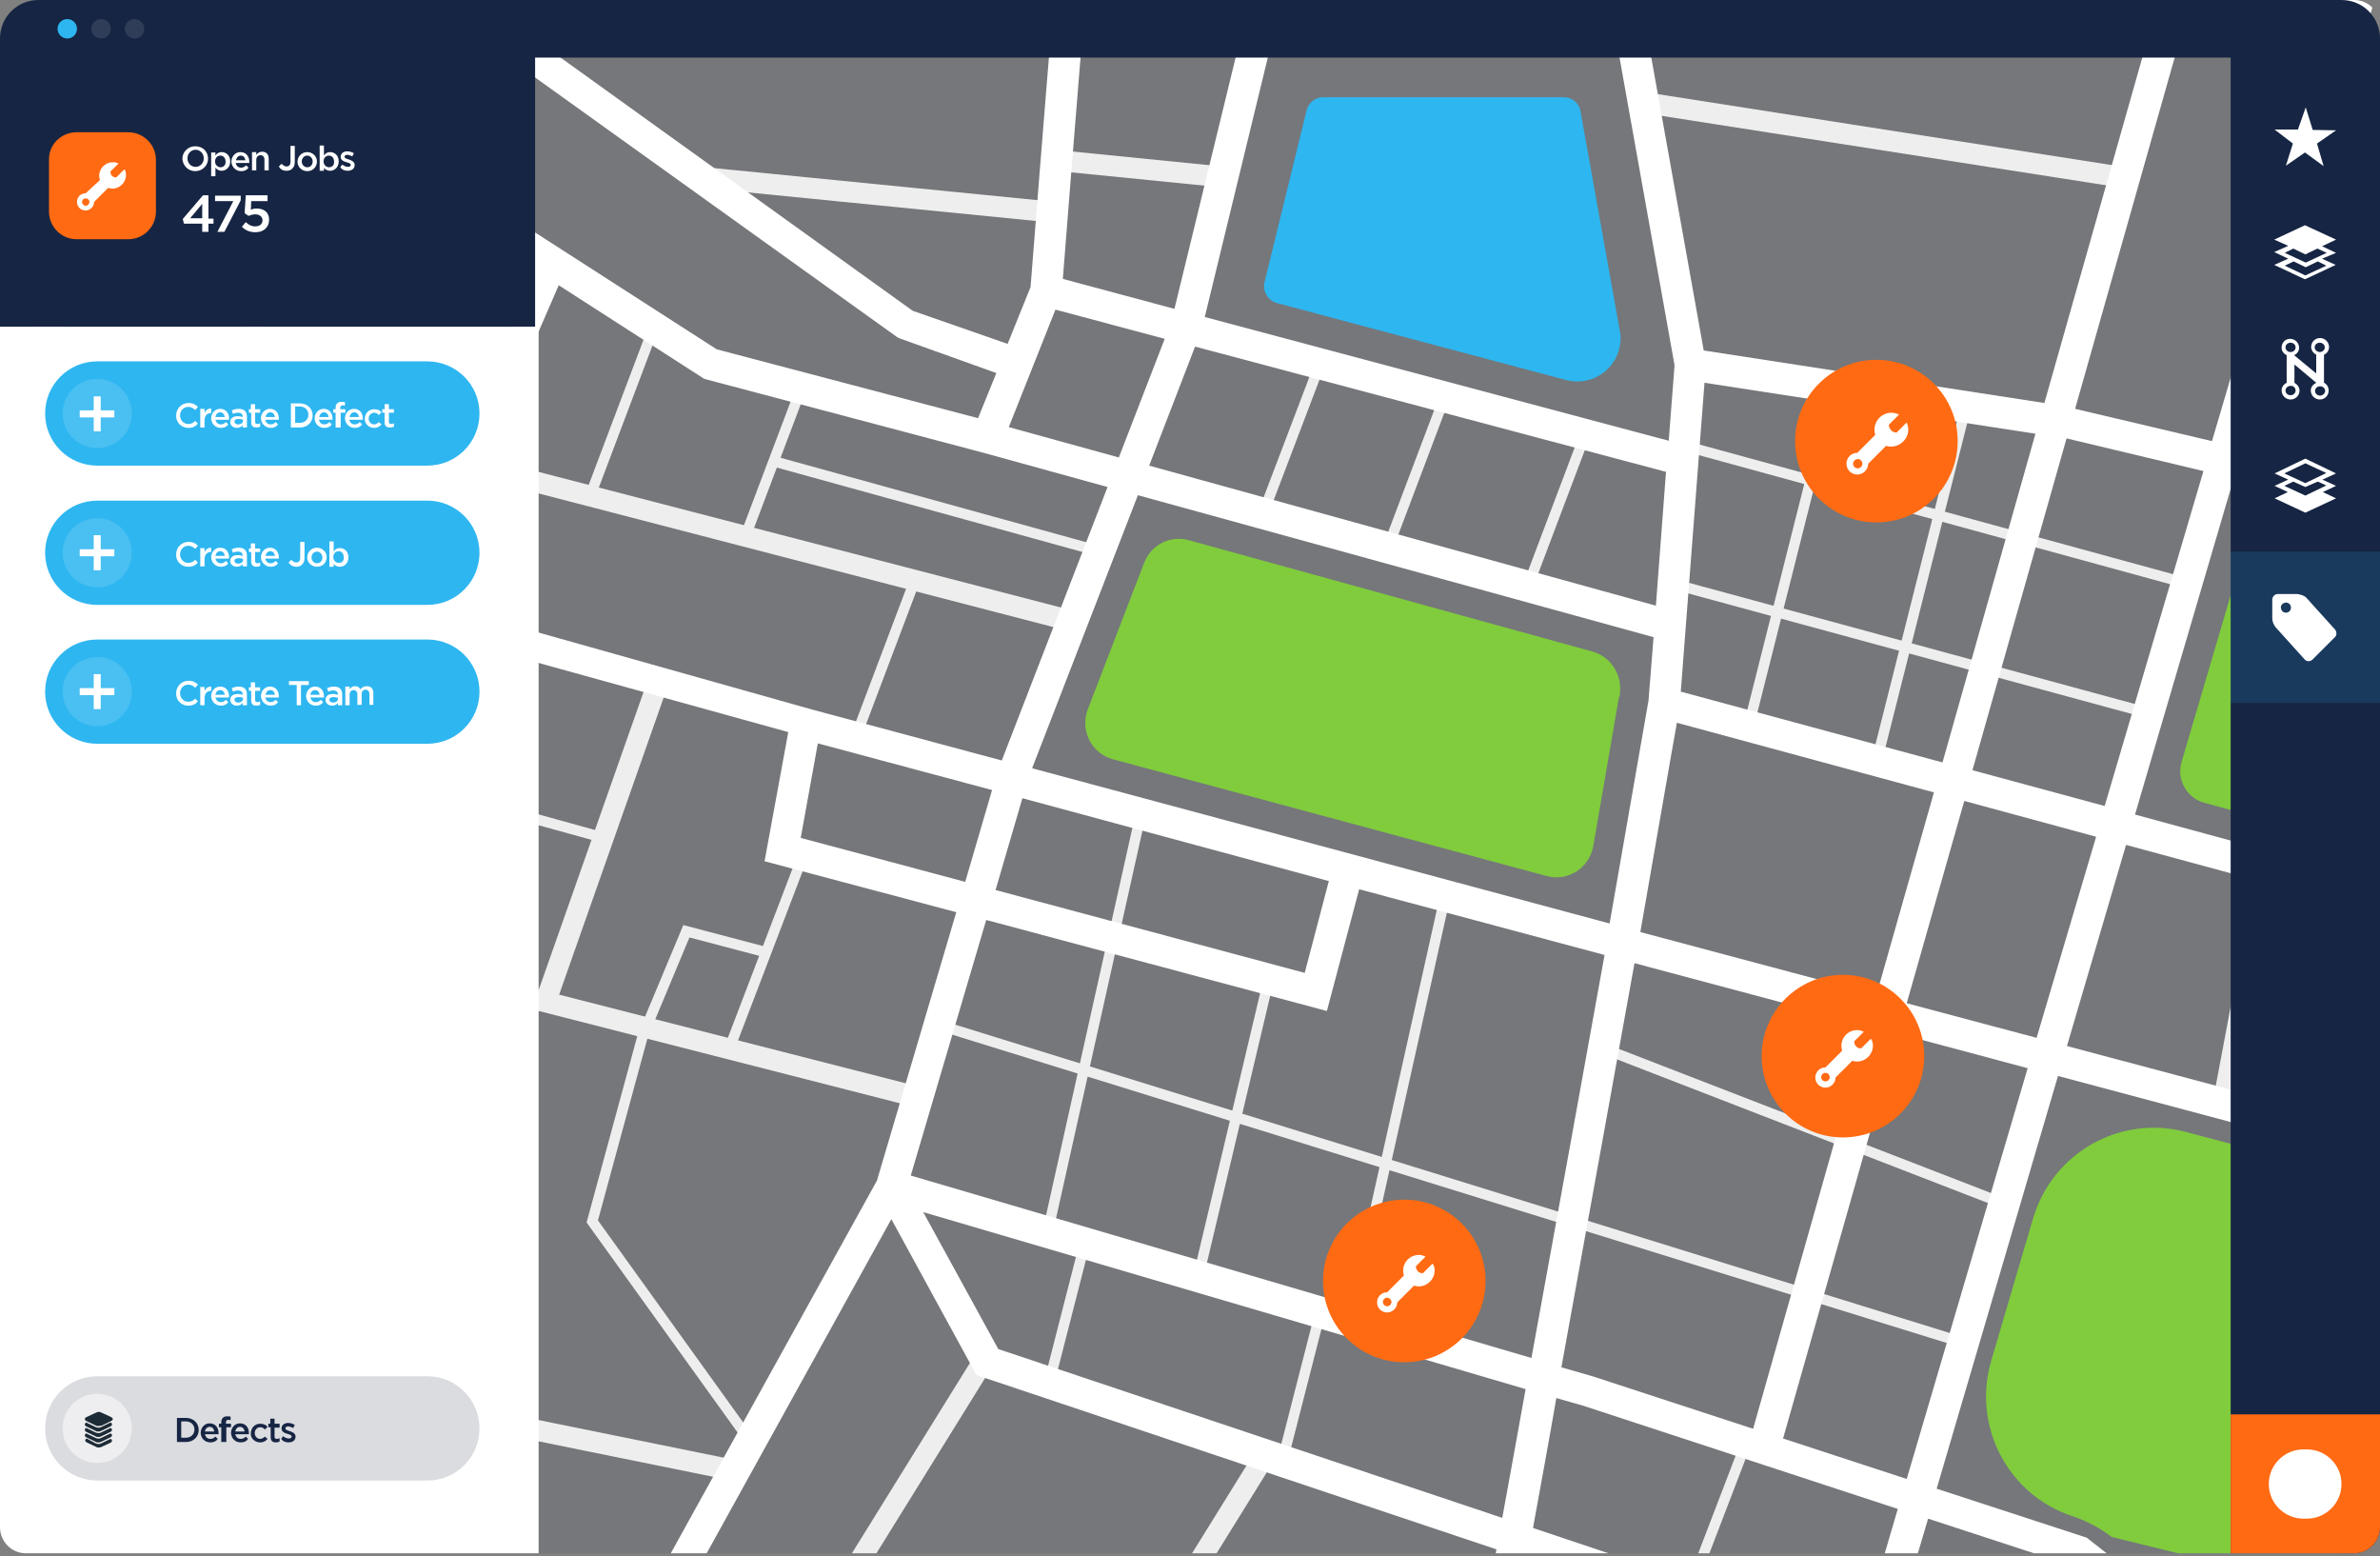
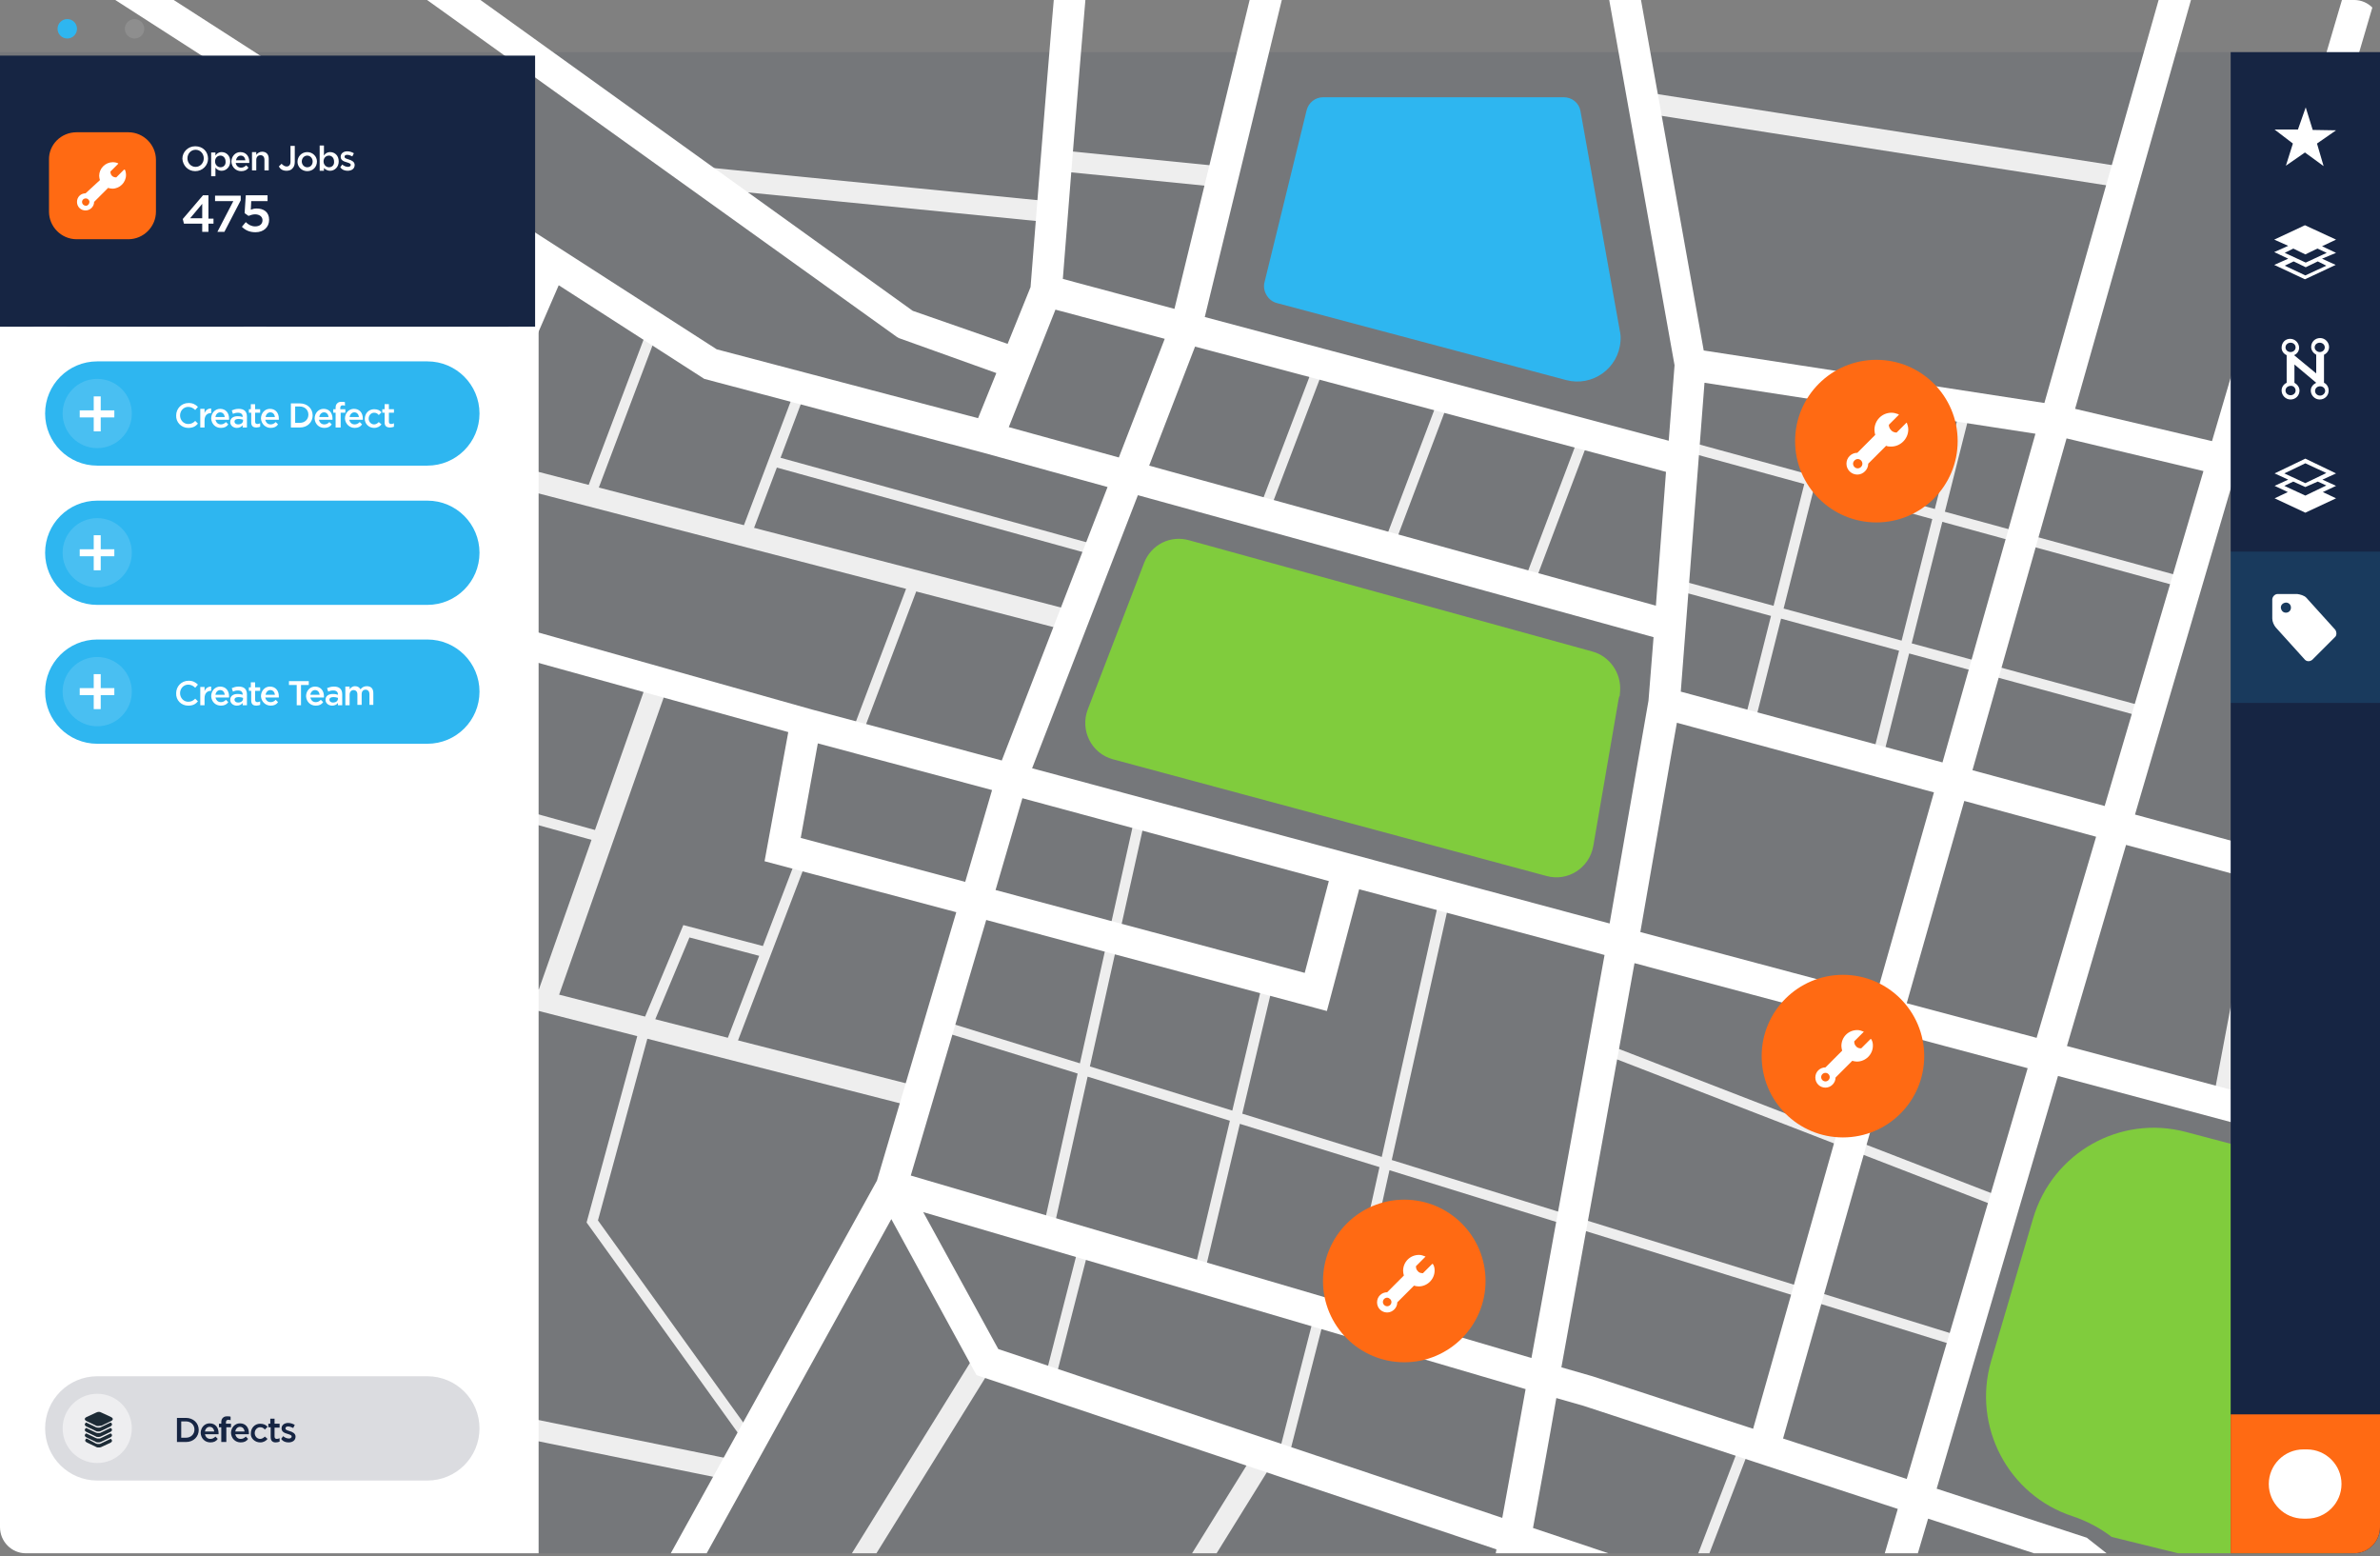
<svg xmlns="http://www.w3.org/2000/svg" xmlns:xlink="http://www.w3.org/1999/xlink" version="1.1" id="Layer_1" x="0px" y="0px" viewBox="0 0 612 400" style="enable-background:new 0 0 612 400;" xml:space="preserve">
  <rect x="0" y="0" width="612" height="400" fill="#808080" stroke="none" />
  <style type="text/css">
	.st0{clip-path:url(#SVGID_2_);fill:#162543;fill-opacity:9.000000e-02;}
	.st1{clip-path:url(#SVGID_2_);fill:none;stroke:#EEEEEE;stroke-width:2.68;}
	.st2{clip-path:url(#SVGID_2_);fill:none;stroke:#EEEEEE;stroke-width:5.361;}
	.st3{clip-path:url(#SVGID_2_);fill:#FFFFFF;}
	.st4{clip-path:url(#SVGID_2_);fill:#80CC3D;}
	.st5{clip-path:url(#SVGID_2_);fill:#2EB6F0;}
	.st6{clip-path:url(#SVGID_2_);fill:#162543;}
	.st7{clip-path:url(#SVGID_2_);fill:#FF6A13;}
	.st8{clip-path:url(#SVGID_2_);fill-rule:evenodd;clip-rule:evenodd;fill:#FFFFFF;}
	.st9{clip-path:url(#SVGID_2_);fill:#2EB6F0;fill-opacity:0.15;}
	.st10{clip-path:url(#SVGID_2_);fill:#FFFFFF;fill-opacity:0.13;}
	.st11{clip-path:url(#SVGID_2_);fill:#DBDCE0;}
	.st12{clip-path:url(#SVGID_2_);fill:#EEEEF0;}
	.st13{clip-path:url(#SVGID_2_);fill:#1D2B36;}
	.st14{clip-path:url(#SVGID_2_);fill-rule:evenodd;clip-rule:evenodd;fill:#1D2B36;}
	.st15{clip-path:url(#SVGID_2_);fill:#FFFFFF;fill-opacity:0.11;}
</style>
  <g>
    <defs>
      <path id="SVGID_1_" d="M6.6,0h598.8c3.6,0,6.6,3,6.6,6.7v385.9c0,3.7-3,6.7-6.6,6.7H6.6c-3.6,0-6.6-3-6.6-6.7V6.7C0,3,3,0,6.6,0z" />
    </defs>
    <clipPath id="SVGID_2_">
      <use xlink:href="#SVGID_1_" style="overflow:visible;" />
    </clipPath>
    <path class="st0" d="M573.6,13.4H0v386h573.6V13.4z" />
    <path class="st1" d="M308.2,327.9l17.9-75.5 M269.4,356.9l10.3-40.2 M329.7,375.7l10.3-40.2 M347.5,338.6l24.1-108.1 M269.4,316.7   l24.1-108.1 M241.7,263.6l263.6,81.7 M409.6,268.5L516.8,310 M430.2,150.1l123.3,33.5 M432.4,114.4l130.4,35.7 M505.2,105.9   l-22.3,88.4 M471.7,99.2l-22.3,88.4 M433.3,411.9l16.1-42 M356.9,140.7l14.7-38.9 M325.2,130.9L340,92 M393.1,150.1l14.7-38.9    M152.3,126l14.7-38.9 M187.6,269.4l9.4-24.6 M206.4,220.2l-9.4,24.6 M192.5,369.9L152.3,314l13-47.8l11.2-26.8l20.5,5.4    M220.2,189l14.7-38.9 M191.6,138l14.7-38.9 M199,118.6l85.1,23.5 M80,194.3L29,180.9l-14.3-47.8 M-34,19.7L73.3,61.2 M-57.2,61.2   L59,99.2 M82.2,195.2l74.2,20.5" />
    <path class="st2" d="M270.3,54.5l-89.8-8.9 M276.5,159.9l-156.8-40.7 M239,282.8l-180-46 M140.3,257.5l29.5-83.8 M315.4,45.6   l-45.1-4.5 M545.9,45.6L423,26.4 M583,223.4l-11.2,59.4 M254.6,347.1l-36.6,59 M325.2,374.3l-36.6,59 M186.3,377.5l-202.4-41.1    M88,33.1L42,137.6" />
    <path class="st3" d="M712.1,262l2.1-7.8l-81.3-22.1l45.2-142.7c12.1-17.9,30.2-44.6,31.3-46.1l-6.5-4.8   c-1.6,2.2-28.8,42.3-31.9,46.9l-0.3,0.5l-17.5,55.2l-76.6-25.5l39.5-134.3l-7.7-2.3l-39.6,134.4l-35.2-8.3l32.8-115.7l-7.7-2.2   l-33,116.4l-87.6-13.5L418.3-20.5l-7.9,1.5l20.2,112.9l-1.5,19.4L309.8,81.5l24.4-100.4l-7.8-1.9L302,79.4l-28.7-7.7   c2.7-34.5,6.7-84,7.2-87c0,0.2-0.1,0.4-0.1,0.5l-7.7-2.6c-0.2,0.6-0.7,2.1-7.7,91.2l-5.9,14.6l-24.4-8.5L106.3-12.4l-4.7,6.5   l129,92.5l0.5,0.3l25.1,9l-4.7,11.6l-67.2-17.7L15.6-18.7l-4.3,6.9L181.1,97.4l71.8,19l31.9,8.8l-27.2,70.3l-48.8-13.1l-100.2-28.2   l36.6-84.4l-6.7-3.1l-37.9,85.3L-7.6,121.4l-4.4,6.8l107.3,30L42.4,264.9l-65.2,31.3l10.8,3.6l62-30.8l54.1-108.1l98.6,27.3   l-6.1,33.2l49.3,13.1l-20.4,69L147.2,445l7.1,3.9l74.9-135.5l21.9,40.1l133.7,44.8c-4.9,27.3-8.5,46.6-8.7,47.8l4,0.9l4,0.9   c0.2-1,3.8-20.4,8.6-46.9l83.3,27.8l-6.5,22.1l7.7,2.3l6.5-21.9l57.9,19.4l2.6-7.7l-58.2-19.5l9.8-33.1l37,12.1l49.4,39l5-6.4   l-50.6-39.8l-38.6-12.6l31.2-106.1l173.2,46.2l2.1-7.8l-173-46.1l15.2-51.7L712.1,262z M650.8,148.8l-25.7,81.3L549,209.4   l25.3-86.1L650.8,148.8z M566.6,121.1l-25.4,86.1l-34-9.2l24.2-85.3L566.6,121.1z M499.5,196l-67.3-18.2l6.1-79.4l85.1,13.1   L499.5,196z M409.5,353.8l-8-2.3c8-44,16.2-89.5,18.8-103.9l59.9,16l-29.4,103.7L409.5,353.8z M421.8,239.6l8-45.9l1.4-7.9   l66.1,17.9l-14.8,52.1L421.8,239.6z M425.8,155.7l-130.3-36l11.8-30.6l121.1,32.2L425.8,155.7z M259.4,109.8l12-30.2l28.1,7.5   l-11.8,30.5L259.4,109.8z M292.6,127.3l132.6,36.5l-1.3,16.3l-10,57.3l-148.5-39.9L292.6,127.3z M341.7,226.5l-6.2,23.6L256,228.8   l6.9-23.6L341.7,226.5z M205.9,215.4l4.4-24.3l44.8,12l-6.9,23.6L205.9,215.4z M341.2,259.9l8.3-31.3l63.1,16.9   c-5.2,29-12.3,67.9-18.8,103.6l-159.6-46.9l19.4-65.7L341.2,259.9z M256.7,346.8l-19.3-35.2l154.9,45.5c-2.1,11.6-4.1,22.8-6,33.1   L256.7,346.8z M478.3,421l-84.1-28.2c1.9-10.5,4-21.8,6-33.4l7,2l80.8,26.5L478.3,421z M490.3,380.2l-31.8-10.4l29.6-104.1   l33.3,8.9L490.3,380.2z M523.7,266.8l-33.4-8.9l14.8-52l33.9,9.2L523.7,266.8z" />
    <path class="st4" d="M416.2,179.8l-6.5,37.7c-1,5.6-6.5,9.2-12,7.7l-111.5-30c-5.6-1.5-8.5-7.5-6.5-12.8l14.5-37.7   c1.8-4.7,6.8-7.2,11.6-5.8l103.7,28.6c4.4,1.2,7.4,5.5,7.1,10.1l-0.1,1.3C416.3,179.1,416.3,179.4,416.2,179.8z" />
-     <path class="st4" d="M638.7,161.6l-16.3,51.5c-1.4,4.3-5.9,6.8-10.2,5.6l-45.3-12.3c-4.6-1.2-7.3-6-5.9-10.6l16-54.3   c1.4-4.6,6.2-7.1,10.7-5.6l45.6,15.2C637.7,152.5,640.1,157.2,638.7,161.6z" />
    <path class="st5" d="M328.3,77.9l74.4,19.8c6.8,1.8,13.5-3,14-10c0.1-1,0-1.9-0.2-2.8l-10.1-56.4c-0.4-2.1-2.2-3.5-4.3-3.5h-61.9   c-2,0-3.7,1.4-4.2,3.3l-10.9,44.5C324.7,75,326.1,77.3,328.3,77.9z" />
    <path class="st4" d="M522.8,313.2L512,349.9c-4.9,16.8,4.4,34.5,21,39.9c3.6,1.2,7,3,10,5.3l19.9,4.9c30.1,0,7.3,0,14.5,0H593   c17.9,0,14.7-3,14.7-20.9v-51.1c0-14.7-9.8-27.5-24-31.3l-21.6-5.7C545.2,286.5,527.8,296.3,522.8,313.2z" />
    <rect x="573.6" y="13.4" class="st6" width="38.4" height="386" />
    <rect x="573.6" y="363.6" class="st7" width="38.4" height="35.7" />
    <path class="st3" d="M592.3,372.6h0.9c4.9,0,8.9,4,8.9,8.9l0,0c0,4.9-4,8.9-8.9,8.9h-0.9c-4.9,0-8.9-4-8.9-8.9l0,0   C583.4,376.6,587.4,372.6,592.3,372.6z" />
    <path class="st8" d="M600.7,33.5l-6-0.1l-1.8-5.8l-2,5.7h-6l4.7,3.6l-1.8,5.7l4.9-3.4l4.8,3.5l-1.7-5.8L600.7,33.5z" />
    <rect x="573.6" y="141.8" class="st9" width="38.4" height="38.9" />
    <path class="st3" d="M597.6,98.4v-7.2c0.8-0.4,1.3-1.1,1.3-2c0-1.2-1-2.3-2.3-2.3s-2.3,1-2.3,2.3c0,0.9,0.6,1.6,1.3,2V96l-5.7-4.7   c0.8-0.3,1.3-1.1,1.3-1.9c0-1.2-1-2.3-2.3-2.3s-2.2,1-2.2,2.3c0,0.9,0.6,1.6,1.3,1.9v7.1c-0.8,0.4-1.3,1.1-1.3,2   c0,1.2,1,2.3,2.3,2.3s2.3-1,2.3-2.3c0-0.9-0.6-1.6-1.3-2v-4.7l5.6,4.7c-0.8,0.4-1.4,1.1-1.4,2c0,1.2,1,2.3,2.3,2.3   c1.3,0,2.3-1,2.3-2.3C598.8,99.5,598.3,98.7,597.6,98.4z M595.2,89.3c0-0.7,0.6-1.2,1.3-1.2c0.7,0,1.3,0.5,1.3,1.2   c0,0.7-0.6,1.2-1.3,1.2C595.9,90.5,595.2,90,595.2,89.3z M587.7,89.3c0-0.7,0.6-1.2,1.3-1.2c0.7,0,1.3,0.5,1.3,1.2   c0,0.7-0.6,1.2-1.3,1.2C588.3,90.5,587.7,90,587.7,89.3z M590.3,100.4c0,0.7-0.6,1.2-1.3,1.2c-0.7,0-1.3-0.5-1.3-1.2   c0-0.7,0.6-1.2,1.3-1.2C589.7,99.1,590.3,99.7,590.3,100.4z M596.6,101.7c-0.7,0-1.3-0.5-1.3-1.2c0-0.7,0.6-1.2,1.3-1.2   s1.3,0.5,1.3,1.2C597.9,101.1,597.3,101.7,596.6,101.7z" />
    <path class="st3" d="M600.7,65l-3.6-1.7l3.6-1.7l-8-3.7l-7.9,3.7l3.6,1.6l-3.6,1.6l3.6,1.7l-3.6,1.6l7.9,3.7l7.9-3.7l-3.5-1.6   L600.7,65z M589.7,63.9l3.1,1.5l3.1-1.5l2.4,1.1l-5.4,2.5l-5.4-2.5L589.7,63.9z M598.2,68.3l-5.4,2.5l-5.3-2.5l2.3-1.1l3.1,1.5   l3.1-1.5L598.2,68.3z" />
    <path class="st3" d="M597.2,123.3l3.5-1.6l-7.9-3.8l-7.9,3.8l3.5,1.6l-3.5,1.6l3.4,1.6l-3.4,1.6l7.9,3.7l7.9-3.7l-3.4-1.6l3.4-1.6   L597.2,123.3z M592.8,119.1l5.4,2.5l-5.4,2.6l-5.4-2.5L592.8,119.1z M589.7,123.8l3.1,1.4l3.2-1.4l2.2,1l-5.4,2.6l-5.4-2.5   L589.7,123.8z" />
    <path class="st3" d="M600.5,161.9l-7.5-8.3c-0.5-0.5-1.5-0.8-2.3-0.9h-5c-0.7,0-1.3,0.6-1.4,1.3v5c0,0.8,0.4,1.7,0.9,2.3l7.5,8.3   c0.5,0.5,1.3,0.5,1.9,0l5.8-5.8C600.9,163.4,600.9,162.5,600.5,161.9z M587.8,157.5c-0.7,0-1.2-0.5-1.3-1.3c0-0.7,0.5-1.2,1.3-1.3   c0.7,0,1.3,0.5,1.3,1.3C589.1,156.9,588.6,157.5,587.8,157.5z" />
    <rect x="0" y="14.3" class="st6" width="137.6" height="69.7" />
    <path class="st3" d="M50.2,44c1.9,0,3.3-1.5,3.3-3.2v0c0-1.8-1.3-3.2-3.3-3.2c-1.9,0-3.3,1.5-3.3,3.2v0C47,42.5,48.3,44,50.2,44z    M50.3,42.9c-1.2,0-2.1-1-2.1-2.2v0c0-1.2,0.9-2.2,2.1-2.2c1.2,0,2.1,1,2.1,2.2v0C52.4,41.9,51.5,42.9,50.3,42.9z M54.3,45.3h1.1   v-2.2c0.3,0.4,0.8,0.8,1.6,0.8c1.1,0,2.2-0.9,2.2-2.4v0c0-1.6-1.1-2.4-2.2-2.4c-0.8,0-1.3,0.4-1.6,0.9v-0.8h-1.1V45.3z M56.7,43   c-0.7,0-1.4-0.6-1.4-1.5v0c0-0.9,0.6-1.5,1.4-1.5c0.7,0,1.3,0.6,1.3,1.5v0C58.1,42.4,57.5,43,56.7,43z M62,44   c0.9,0,1.5-0.3,1.9-0.9l-0.6-0.6c-0.4,0.4-0.8,0.6-1.3,0.6c-0.7,0-1.2-0.4-1.4-1.2h3.5c0-0.1,0-0.2,0-0.3c0-1.4-0.8-2.5-2.3-2.5   c-1.3,0-2.3,1.1-2.3,2.5v0C59.6,43,60.7,44,62,44z M60.7,41.2c0.1-0.7,0.6-1.2,1.2-1.2c0.7,0,1.1,0.5,1.2,1.2H60.7z M64.8,43.8h1.1   v-2.7c0-0.7,0.4-1.2,1.1-1.2c0.6,0,1,0.4,1,1.2v2.7h1.1v-3c0-1.1-0.6-1.8-1.7-1.8c-0.7,0-1.2,0.4-1.5,0.8v-0.7h-1.1V43.8z    M73.7,43.9c0.6,0,1.2-0.2,1.5-0.6c0.4-0.4,0.6-0.9,0.6-1.7v-4.1h-1.1v4.1c0,0.8-0.4,1.2-1,1.2c-0.5,0-0.9-0.3-1.3-0.7l-0.7,0.7   C72.1,43.5,72.7,43.9,73.7,43.9z M79,44c1.5,0,2.5-1.1,2.5-2.5v0c0-1.3-1.1-2.4-2.5-2.4c-1.4,0-2.5,1.1-2.5,2.5v0   C76.5,42.9,77.6,44,79,44z M79,43c-0.8,0-1.4-0.7-1.4-1.5v0c0-0.8,0.6-1.5,1.4-1.5c0.8,0,1.4,0.7,1.4,1.5v0   C80.4,42.3,79.9,43,79,43z M84.9,43.9c1.1,0,2.2-0.9,2.2-2.4v0c0-1.6-1.1-2.4-2.2-2.4c-0.8,0-1.3,0.4-1.6,0.9v-2.6h-1.1v6.5h1.1   v-0.7C83.6,43.5,84.1,43.9,84.9,43.9z M84.6,43c-0.7,0-1.4-0.6-1.4-1.5v0c0-0.9,0.6-1.5,1.4-1.5c0.7,0,1.3,0.6,1.3,1.5v0   C86,42.4,85.4,43,84.6,43z M89.4,43.9c1,0,1.8-0.5,1.8-1.5v0c0-0.8-0.8-1.2-1.5-1.4c-0.6-0.2-1.1-0.3-1.1-0.7v0   c0-0.3,0.2-0.5,0.7-0.5c0.4,0,0.9,0.2,1.3,0.4l0.4-0.8c-0.5-0.3-1.1-0.5-1.7-0.5c-0.9,0-1.7,0.5-1.7,1.4v0c0,0.9,0.8,1.2,1.5,1.4   c0.6,0.2,1.1,0.3,1.1,0.7v0c0,0.3-0.3,0.5-0.7,0.5c-0.5,0-1-0.2-1.5-0.6l-0.5,0.7C88,43.7,88.7,43.9,89.4,43.9z" />
    <path class="st3" d="M52,59.6h1.6v-2.1h1.3v-1.3h-1.3v-6h-1.4l-5.2,6.1l0.3,1.2H52V59.6z M48.9,56.1l3.1-3.7v3.7H48.9z M55.9,59.6   h1.8l4.2-8.1v-1.2h-6.6v1.4h4.7L55.9,59.6z M65.7,59.7c2.1,0,3.5-1.3,3.5-3.2v0c0-2-1.4-2.9-3.2-2.9c-0.6,0-1,0.1-1.5,0.3l0.1-2.2   h4.2v-1.5h-5.6l-0.3,4.6l1,0.7c0.5-0.2,1.1-0.4,1.7-0.4c1.1,0,1.9,0.6,1.9,1.5v0c0,1-0.7,1.6-1.9,1.6c-0.9,0-1.7-0.4-2.4-1.1   l-1,1.2C63.1,59.2,64.2,59.7,65.7,59.7z" />
    <path class="st7" d="M19.7,34H33c3.9,0,7.1,3.2,7.1,7.1v13.3c0,3.9-3.2,7.1-7.1,7.1H19.7c-3.9,0-7.1-3.2-7.1-7.1V41.1   C12.5,37.2,15.7,34,19.7,34z" />
    <path class="st3" d="M31.9,43.6l-2,2c-0.4,0-0.8-0.1-1.1-0.4c-0.3-0.3-0.4-0.7-0.4-1.1l2-2c0-0.1,0-0.1,0-0.1   c-0.4-0.2-0.9-0.3-1.4-0.3c-1.9,0-3.5,1.6-3.5,3.5c0,0.4,0.1,0.7,0.2,1.1L22,49.7c-1.2,0-2.2,0.9-2.2,2.2c0,1.3,1,2.2,2.2,2.2   c1.2,0,2.2-1,2.2-2.2l3.6-3.6c0.3,0.1,0.7,0.2,1.1,0.2c1.9,0,3.5-1.6,3.5-3.5c0-0.5-0.1-1-0.3-1.4C32,43.6,31.9,43.6,31.9,43.6z    M23,51.9c0,0.5-0.4,1-0.9,1c-0.5,0-1-0.4-1-1c0-0.5,0.4-0.9,1-0.9C22.5,51,23,51.4,23,51.9z" />
    <rect x="0" y="84" class="st3" width="138.5" height="315.4" />
    <path class="st5" d="M25,92.9h84.9c7.4,0,13.4,6,13.4,13.4l0,0c0,7.4-6,13.4-13.4,13.4H25c-7.4,0-13.4-6-13.4-13.4l0,0   C11.6,98.9,17.6,92.9,25,92.9z" />
    <circle class="st10" cx="25" cy="106.3" r="8.9" />
    <path class="st3" d="M48.4,110c1.2,0,1.9-0.4,2.5-1.1l-0.7-0.7c-0.5,0.5-1,0.8-1.8,0.8c-1.2,0-2.1-1-2.1-2.2v0   c0-1.2,0.9-2.2,2.1-2.2c0.7,0,1.3,0.3,1.8,0.8l0.7-0.8c-0.6-0.6-1.3-1-2.4-1c-1.9,0-3.2,1.5-3.2,3.2v0   C45.2,108.5,46.6,110,48.4,110z M51.5,109.9h1.1v-1.8c0-1.3,0.7-1.9,1.6-1.9h0.1V105c-0.8,0-1.4,0.4-1.7,1.2v-1.1h-1.1V109.9z    M56.8,110c0.9,0,1.5-0.3,1.9-0.9l-0.6-0.6c-0.4,0.4-0.8,0.6-1.3,0.6c-0.7,0-1.2-0.4-1.4-1.2h3.5c0-0.1,0-0.2,0-0.3   c0-1.4-0.8-2.5-2.3-2.5c-1.3,0-2.3,1.1-2.3,2.5v0C54.4,109,55.4,110,56.8,110z M55.4,107.2c0.1-0.7,0.6-1.2,1.2-1.2   c0.7,0,1.1,0.5,1.2,1.2H55.4z M63.5,109.9v-2.8c0-1.3-0.7-2-2.1-2c-0.8,0-1.3,0.2-1.8,0.4l0.3,0.9c0.4-0.2,0.8-0.3,1.3-0.3   c0.8,0,1.2,0.4,1.2,1v0.1c-0.4-0.1-0.7-0.2-1.3-0.2c-1.1,0-1.9,0.5-1.9,1.5v0c0,0.9,0.8,1.5,1.7,1.5c0.7,0,1.2-0.3,1.5-0.7v0.6   H63.5z M62.5,108.1c0,0.6-0.5,1-1.3,1c-0.5,0-0.9-0.3-0.9-0.7v0c0-0.5,0.4-0.7,1.1-0.7c0.4,0,0.8,0.1,1.1,0.2V108.1z M65.9,109.9   c0.4,0,0.7-0.1,1-0.2v-0.9c-0.2,0.1-0.4,0.2-0.7,0.2c-0.4,0-0.6-0.2-0.6-0.6v-2.3h1.3v-0.9h-1.3v-1.3h-1.1v1.3H64v0.9h0.6v2.5   C64.6,109.6,65.2,109.9,65.9,109.9z M69.6,110c0.9,0,1.5-0.3,1.9-0.9l-0.6-0.6c-0.4,0.4-0.8,0.6-1.3,0.6c-0.7,0-1.2-0.4-1.4-1.2   h3.5c0-0.1,0-0.2,0-0.3c0-1.4-0.8-2.5-2.3-2.5c-1.3,0-2.3,1.1-2.3,2.5v0C67.2,109,68.3,110,69.6,110z M68.3,107.2   c0.1-0.7,0.6-1.2,1.2-1.2c0.7,0,1.1,0.5,1.2,1.2H68.3z M74.8,109.9h2.3c2,0,3.3-1.4,3.3-3.1v0c0-1.8-1.4-3.1-3.3-3.1h-2.3V109.9z    M75.9,108.8v-4.3h1.2c1.3,0,2.2,0.9,2.2,2.1v0c0,1.2-0.9,2.1-2.2,2.1H75.9z M83.4,110c0.9,0,1.5-0.3,1.9-0.9l-0.6-0.6   c-0.4,0.4-0.8,0.6-1.3,0.6c-0.7,0-1.2-0.4-1.4-1.2h3.5c0-0.1,0-0.2,0-0.3c0-1.4-0.8-2.5-2.3-2.5c-1.3,0-2.3,1.1-2.3,2.5v0   C81,109,82,110,83.4,110z M82.1,107.2c0.1-0.7,0.6-1.2,1.2-1.2c0.7,0,1.1,0.5,1.2,1.2H82.1z M86.5,109.9h1.1v-3.8h1.2v-0.9h-1.3   v-0.3c0-0.5,0.2-0.7,0.6-0.7c0.2,0,0.4,0,0.6,0.1v-0.9c-0.2-0.1-0.5-0.1-0.9-0.1c-0.5,0-0.8,0.1-1.1,0.4s-0.4,0.6-0.4,1.2v0.3h-0.6   v0.9h0.6V109.9z M91.2,110c0.9,0,1.5-0.3,1.9-0.9l-0.6-0.6c-0.4,0.4-0.8,0.6-1.3,0.6c-0.7,0-1.2-0.4-1.4-1.2h3.5c0-0.1,0-0.2,0-0.3   c0-1.4-0.8-2.5-2.3-2.5c-1.3,0-2.3,1.1-2.3,2.5v0C88.8,109,89.9,110,91.2,110z M89.9,107.2c0.1-0.7,0.6-1.2,1.2-1.2   c0.7,0,1.1,0.5,1.2,1.2H89.9z M96.2,110c0.9,0,1.5-0.4,1.9-0.9l-0.7-0.6c-0.3,0.3-0.7,0.6-1.2,0.6c-0.8,0-1.4-0.7-1.4-1.5v0   c0-0.8,0.6-1.5,1.4-1.5c0.5,0,0.9,0.2,1.2,0.6l0.7-0.7c-0.4-0.5-1-0.8-1.9-0.8c-1.4,0-2.4,1.1-2.4,2.5v0   C93.8,108.9,94.8,110,96.2,110z M100.3,109.9c0.4,0,0.7-0.1,1-0.2v-0.9c-0.2,0.1-0.4,0.2-0.7,0.2c-0.4,0-0.6-0.2-0.6-0.6v-2.3h1.3   v-0.9H100v-1.3h-1.1v1.3h-0.6v0.9h0.6v2.5C98.9,109.6,99.5,109.9,100.3,109.9z" />
    <path class="st3" d="M25.9,101.9h-1.8v3.6h-3.6v1.8h3.6v3.6h1.8v-3.6h3.5v-1.8h-3.5L25.9,101.9z" />
    <path class="st5" d="M25,128.7h84.9c7.4,0,13.4,6,13.4,13.4v0c0,7.4-6,13.4-13.4,13.4H25c-7.4,0-13.4-6-13.4-13.4v0   C11.6,134.7,17.6,128.7,25,128.7z" />
    <circle class="st10" cx="25" cy="142.1" r="8.9" />
-     <path class="st3" d="M48.4,145.7c1.2,0,1.9-0.4,2.5-1.1l-0.7-0.7c-0.5,0.5-1,0.8-1.8,0.8c-1.2,0-2.1-1-2.1-2.2v0   c0-1.2,0.9-2.2,2.1-2.2c0.7,0,1.3,0.3,1.8,0.8l0.7-0.8c-0.6-0.6-1.3-1-2.4-1c-1.9,0-3.2,1.5-3.2,3.2v0   C45.2,144.3,46.6,145.7,48.4,145.7z M51.5,145.6h1.1v-1.8c0-1.3,0.7-1.9,1.6-1.9h0.1v-1.1c-0.8,0-1.4,0.4-1.7,1.2v-1.1h-1.1V145.6z    M56.8,145.7c0.9,0,1.5-0.3,1.9-0.9l-0.6-0.6c-0.4,0.4-0.8,0.6-1.3,0.6c-0.7,0-1.2-0.4-1.4-1.2h3.5c0-0.1,0-0.2,0-0.3   c0-1.4-0.8-2.5-2.3-2.5c-1.3,0-2.3,1.1-2.3,2.5v0C54.4,144.7,55.4,145.7,56.8,145.7z M55.4,142.9c0.1-0.7,0.6-1.2,1.2-1.2   c0.7,0,1.1,0.5,1.2,1.2H55.4z M63.5,145.6v-2.8c0-1.3-0.7-2-2.1-2c-0.8,0-1.3,0.2-1.8,0.4l0.3,0.9c0.4-0.2,0.8-0.3,1.3-0.3   c0.8,0,1.2,0.4,1.2,1v0.1c-0.4-0.1-0.7-0.2-1.3-0.2c-1.1,0-1.9,0.5-1.9,1.5v0c0,0.9,0.8,1.5,1.7,1.5c0.7,0,1.2-0.3,1.5-0.7v0.6   H63.5z M62.5,143.9c0,0.6-0.5,1-1.3,1c-0.5,0-0.9-0.3-0.9-0.7v0c0-0.5,0.4-0.7,1.1-0.7c0.4,0,0.8,0.1,1.1,0.2V143.9z M65.9,145.7   c0.4,0,0.7-0.1,1-0.2v-0.9c-0.2,0.1-0.4,0.2-0.7,0.2c-0.4,0-0.6-0.2-0.6-0.6v-2.3h1.3v-0.9h-1.3v-1.3h-1.1v1.3H64v0.9h0.6v2.5   C64.6,145.3,65.2,145.7,65.9,145.7z M69.6,145.7c0.9,0,1.5-0.3,1.9-0.9l-0.6-0.6c-0.4,0.4-0.8,0.6-1.3,0.6c-0.7,0-1.2-0.4-1.4-1.2   h3.5c0-0.1,0-0.2,0-0.3c0-1.4-0.8-2.5-2.3-2.5c-1.3,0-2.3,1.1-2.3,2.5v0C67.2,144.7,68.3,145.7,69.6,145.7z M68.3,142.9   c0.1-0.7,0.6-1.2,1.2-1.2c0.7,0,1.1,0.5,1.2,1.2H68.3z M76.2,145.7c0.6,0,1.2-0.2,1.5-0.6c0.4-0.4,0.6-0.9,0.6-1.7v-4.1h-1.1v4.1   c0,0.8-0.4,1.2-1,1.2c-0.5,0-0.9-0.3-1.3-0.7l-0.7,0.7C74.6,145.2,75.2,145.7,76.2,145.7z M81.5,145.7c1.5,0,2.5-1.1,2.5-2.5v0   c0-1.3-1.1-2.4-2.5-2.4c-1.4,0-2.5,1.1-2.5,2.5v0C79,144.6,80.1,145.7,81.5,145.7z M81.5,144.8c-0.8,0-1.4-0.7-1.4-1.5v0   c0-0.8,0.6-1.5,1.4-1.5c0.8,0,1.4,0.7,1.4,1.5v0C82.9,144.1,82.4,144.8,81.5,144.8z M87.4,145.7c1.1,0,2.2-0.9,2.2-2.4v0   c0-1.6-1.1-2.4-2.2-2.4c-0.8,0-1.3,0.4-1.6,0.9v-2.6h-1.1v6.5h1.1v-0.7C86.1,145.3,86.6,145.7,87.4,145.7z M87.1,144.7   c-0.7,0-1.4-0.6-1.4-1.5v0c0-0.9,0.6-1.5,1.4-1.5c0.7,0,1.3,0.6,1.3,1.5v0C88.5,144.2,87.9,144.7,87.1,144.7z" />
    <path class="st3" d="M25.9,137.6h-1.8v3.6h-3.6v1.8h3.6v3.6h1.8v-3.6h3.5v-1.8h-3.5L25.9,137.6z" />
    <path class="st5" d="M25,164.4h84.9c7.4,0,13.4,6,13.4,13.4v0c0,7.4-6,13.4-13.4,13.4H25c-7.4,0-13.4-6-13.4-13.4v0   C11.6,170.4,17.6,164.4,25,164.4z" />
    <circle class="st10" cx="25" cy="177.8" r="8.9" />
    <path class="st3" d="M48.4,181.4c1.2,0,1.9-0.4,2.5-1.1l-0.7-0.7c-0.5,0.5-1,0.8-1.8,0.8c-1.2,0-2.1-1-2.1-2.2v0   c0-1.2,0.9-2.2,2.1-2.2c0.7,0,1.3,0.3,1.8,0.8l0.7-0.8c-0.6-0.6-1.3-1-2.4-1c-1.9,0-3.2,1.5-3.2,3.2v0   C45.2,180,46.6,181.4,48.4,181.4z M51.5,181.3h1.1v-1.8c0-1.3,0.7-1.9,1.6-1.9h0.1v-1.1c-0.8,0-1.4,0.4-1.7,1.2v-1.1h-1.1V181.3z    M56.8,181.4c0.9,0,1.5-0.3,1.9-0.9l-0.6-0.6c-0.4,0.4-0.8,0.6-1.3,0.6c-0.7,0-1.2-0.4-1.4-1.2h3.5c0-0.1,0-0.2,0-0.3   c0-1.4-0.8-2.5-2.3-2.5c-1.3,0-2.3,1.1-2.3,2.5v0C54.4,180.4,55.4,181.4,56.8,181.4z M55.4,178.6c0.1-0.7,0.6-1.2,1.2-1.2   c0.7,0,1.1,0.5,1.2,1.2H55.4z M63.5,181.3v-2.8c0-1.3-0.7-2-2.1-2c-0.8,0-1.3,0.2-1.8,0.4l0.3,0.9c0.4-0.2,0.8-0.3,1.3-0.3   c0.8,0,1.2,0.4,1.2,1v0.1c-0.4-0.1-0.7-0.2-1.3-0.2c-1.1,0-1.9,0.5-1.9,1.5v0c0,0.9,0.8,1.5,1.7,1.5c0.7,0,1.2-0.3,1.5-0.7v0.6   H63.5z M62.5,179.6c0,0.6-0.5,1-1.3,1c-0.5,0-0.9-0.3-0.9-0.7v0c0-0.5,0.4-0.7,1.1-0.7c0.4,0,0.8,0.1,1.1,0.2V179.6z M65.9,181.4   c0.4,0,0.7-0.1,1-0.2v-0.9c-0.2,0.1-0.4,0.2-0.7,0.2c-0.4,0-0.6-0.2-0.6-0.6v-2.3h1.3v-0.9h-1.3v-1.3h-1.1v1.3H64v0.9h0.6v2.5   C64.6,181.1,65.2,181.4,65.9,181.4z M69.6,181.4c0.9,0,1.5-0.3,1.9-0.9l-0.6-0.6c-0.4,0.4-0.8,0.6-1.3,0.6c-0.7,0-1.2-0.4-1.4-1.2   h3.5c0-0.1,0-0.2,0-0.3c0-1.4-0.8-2.5-2.3-2.5c-1.3,0-2.3,1.1-2.3,2.5v0C67.2,180.4,68.3,181.4,69.6,181.4z M68.3,178.6   c0.1-0.7,0.6-1.2,1.2-1.2c0.7,0,1.1,0.5,1.2,1.2H68.3z M76.3,181.3h1.1v-5.2h2v-1h-5.1v1h2V181.3z M81.2,181.4   c0.9,0,1.5-0.3,1.9-0.9l-0.6-0.6c-0.4,0.4-0.8,0.6-1.3,0.6c-0.7,0-1.2-0.4-1.4-1.2h3.5c0-0.1,0-0.2,0-0.3c0-1.4-0.8-2.5-2.3-2.5   c-1.3,0-2.3,1.1-2.3,2.5v0C78.8,180.4,79.8,181.4,81.2,181.4z M79.8,178.6c0.1-0.7,0.6-1.2,1.2-1.2c0.7,0,1.1,0.5,1.2,1.2H79.8z    M88,181.3v-2.8c0-1.3-0.7-2-2.1-2c-0.8,0-1.3,0.2-1.8,0.4l0.3,0.9c0.4-0.2,0.8-0.3,1.3-0.3c0.8,0,1.2,0.4,1.2,1v0.1   c-0.4-0.1-0.7-0.2-1.3-0.2c-1.1,0-1.9,0.5-1.9,1.5v0c0,0.9,0.8,1.5,1.7,1.5c0.7,0,1.2-0.3,1.5-0.7v0.6H88z M86.9,179.6   c0,0.6-0.5,1-1.3,1c-0.5,0-0.9-0.3-0.9-0.7v0c0-0.5,0.4-0.7,1.1-0.7c0.4,0,0.8,0.1,1.1,0.2V179.6z M88.8,181.3h1.1v-2.7   c0-0.7,0.4-1.2,1-1.2c0.6,0,1,0.4,1,1.1v2.7h1.1v-2.7c0-0.8,0.4-1.2,1-1.2c0.6,0,1,0.4,1,1.2v2.7H96v-3c0-1.2-0.6-1.8-1.7-1.8   c-0.7,0-1.2,0.3-1.6,0.8c-0.3-0.5-0.7-0.8-1.4-0.8c-0.7,0-1.1,0.4-1.4,0.8v-0.7h-1.1V181.3z" />
    <path class="st3" d="M25.9,173.3h-1.8v3.6h-3.6v1.8h3.6v3.6h1.8v-3.6h3.5v-1.8h-3.5L25.9,173.3z" />
    <path class="st11" d="M25,353.8h84.9c7.4,0,13.4,6,13.4,13.4v0c0,7.4-6,13.4-13.4,13.4H25c-7.4,0-13.4-6-13.4-13.4v0   C11.6,359.8,17.6,353.8,25,353.8z" />
    <circle class="st12" cx="25" cy="367.2" r="8.9" />
    <path class="st13" d="M25.3,366.6c-0.2,0-0.5,0-0.6-0.1l-2.5-1.2c-0.1-0.1-0.4-0.2-0.4-0.5c0-0.3,0.3-0.4,0.4-0.5l2.6-1.2   c0.4-0.2,0.9-0.2,1.2,0l2.6,1.2c0.1,0.1,0.4,0.2,0.4,0.5c0,0.3-0.3,0.4-0.4,0.5l-2.5,1.2C25.8,366.5,25.6,366.6,25.3,366.6z" />
    <path class="st14" d="M24.7,366.9c0.2,0.1,0.4,0.1,0.6,0.1c0.2,0,0.5,0,0.6-0.1l2.5-1.2c0,0,0.1,0,0.1,0c0.1,0.1,0.3,0.2,0.3,0.5   c0,0.3-0.3,0.4-0.4,0.5l-2.5,1.2c-0.2,0.1-0.4,0.1-0.6,0.1c-0.2,0-0.5,0-0.6-0.1l-2.5-1.2c-0.1-0.1-0.4-0.2-0.4-0.5   c0-0.2,0.2-0.4,0.3-0.5c0,0,0.1,0,0.1,0L24.7,366.9z" />
    <path class="st14" d="M24.7,368.3c0.2,0.1,0.4,0.1,0.6,0.1c0.2,0,0.5,0,0.6-0.1l2.5-1.2c0,0,0.1,0,0.1,0c0.1,0.1,0.3,0.2,0.3,0.5   c0,0.3-0.3,0.4-0.4,0.5l-2.5,1.2c-0.2,0.1-0.4,0.1-0.6,0.1c-0.2,0-0.5,0-0.6-0.1l-2.5-1.2c-0.1-0.1-0.4-0.2-0.4-0.5   c0-0.2,0.2-0.4,0.3-0.5c0,0,0.1,0,0.1,0L24.7,368.3z" />
    <path class="st14" d="M24.7,369.7c0.2,0.1,0.4,0.1,0.6,0.1c0.2,0,0.5,0,0.6-0.1l2.5-1.2c0,0,0.1,0,0.1,0c0.1,0.1,0.3,0.2,0.3,0.5   c0,0.3-0.3,0.4-0.4,0.5l-2.5,1.2c-0.2,0.1-0.4,0.1-0.6,0.1c-0.2,0-0.5,0-0.6-0.1l-2.5-1.2c-0.1-0.1-0.4-0.2-0.4-0.5   c0-0.2,0.2-0.4,0.3-0.5c0,0,0.1,0,0.1,0L24.7,369.7z" />
    <path class="st14" d="M24.7,371.1c0.2,0.1,0.4,0.1,0.6,0.1c0.2,0,0.5,0,0.6-0.1l2.5-1.2c0,0,0.1,0,0.1,0c0.1,0.1,0.3,0.2,0.3,0.5   c0,0.3-0.3,0.4-0.4,0.5L26,372c-0.2,0.1-0.4,0.1-0.6,0.1c-0.2,0-0.5,0-0.6-0.1l-2.5-1.2c-0.1-0.1-0.4-0.2-0.4-0.5   c0-0.2,0.2-0.4,0.3-0.5c0,0,0.1,0,0.1,0L24.7,371.1z" />
    <path class="st6" d="M45.5,370.7h2.3c2,0,3.3-1.4,3.3-3.1v0c0-1.8-1.4-3.1-3.3-3.1h-2.3V370.7z M46.6,369.7v-4.3h1.2   c1.3,0,2.2,0.9,2.2,2.1v0c0,1.2-0.9,2.1-2.2,2.1H46.6z M54.1,370.8c0.9,0,1.5-0.3,1.9-0.9l-0.6-0.6c-0.4,0.4-0.8,0.6-1.3,0.6   c-0.7,0-1.2-0.4-1.4-1.2h3.5c0-0.1,0-0.2,0-0.3c0-1.4-0.8-2.5-2.3-2.5c-1.3,0-2.3,1.1-2.3,2.5v0C51.7,369.8,52.7,370.8,54.1,370.8z    M52.7,368c0.1-0.7,0.6-1.2,1.2-1.2c0.7,0,1.1,0.5,1.2,1.2H52.7z M57.1,370.7h1.1v-3.8h1.2v-0.9h-1.3v-0.3c0-0.5,0.2-0.7,0.6-0.7   c0.2,0,0.4,0,0.6,0.1v-0.9c-0.2-0.1-0.5-0.1-0.9-0.1c-0.5,0-0.8,0.1-1.1,0.4c-0.3,0.3-0.4,0.6-0.4,1.2v0.3h-0.6v0.9h0.6V370.7z    M61.9,370.8c0.9,0,1.5-0.3,1.9-0.9l-0.6-0.6c-0.4,0.4-0.8,0.6-1.3,0.6c-0.7,0-1.2-0.4-1.4-1.2H64c0-0.1,0-0.2,0-0.3   c0-1.4-0.8-2.5-2.3-2.5c-1.3,0-2.3,1.1-2.3,2.5v0C59.5,369.8,60.5,370.8,61.9,370.8z M60.5,368c0.1-0.7,0.6-1.2,1.2-1.2   c0.7,0,1.1,0.5,1.2,1.2H60.5z M66.9,370.8c0.9,0,1.5-0.4,1.9-0.9l-0.7-0.6c-0.3,0.3-0.7,0.6-1.2,0.6c-0.8,0-1.4-0.7-1.4-1.5v0   c0-0.8,0.6-1.5,1.4-1.5c0.5,0,0.9,0.2,1.2,0.6l0.7-0.7c-0.4-0.5-1-0.8-1.9-0.8c-1.4,0-2.4,1.1-2.4,2.5v0   C64.4,369.7,65.5,370.8,66.9,370.8z M70.9,370.8c0.4,0,0.7-0.1,1-0.2v-0.9c-0.2,0.1-0.4,0.2-0.7,0.2c-0.4,0-0.6-0.2-0.6-0.6v-2.3   h1.3V366h-1.3v-1.3h-1.1v1.3H69v0.9h0.6v2.5C69.6,370.5,70.2,370.8,70.9,370.8z M74.2,370.8c1,0,1.8-0.5,1.8-1.5v0   c0-0.8-0.8-1.2-1.5-1.4c-0.6-0.2-1.1-0.3-1.1-0.7v0c0-0.3,0.2-0.5,0.7-0.5c0.4,0,0.9,0.2,1.3,0.4l0.4-0.8c-0.5-0.3-1.1-0.5-1.7-0.5   c-0.9,0-1.7,0.5-1.7,1.4v0c0,0.9,0.8,1.2,1.5,1.4c0.6,0.2,1.1,0.3,1.1,0.7v0c0,0.3-0.3,0.5-0.7,0.5c-0.5,0-1-0.2-1.5-0.6l-0.5,0.7   C72.8,370.6,73.5,370.8,74.2,370.8z" />
    <circle class="st7" cx="482.5" cy="113.4" r="20.9" />
    <path class="st3" d="M490.2,108.7l-2.5,2.5c-0.5,0-1.1-0.2-1.4-0.6c-0.4-0.4-0.6-0.9-0.6-1.4l2.5-2.5c0.1-0.1,0.1-0.2,0-0.2   c-0.6-0.2-1.1-0.4-1.8-0.4c-2.5,0-4.4,2-4.4,4.4c0,0.5,0.1,0.9,0.2,1.3l-4.6,4.6c-1.5,0-2.8,1.2-2.8,2.8c0,1.6,1.3,2.8,2.8,2.8   c1.5,0,2.8-1.3,2.8-2.8l4.6-4.6c0.4,0.2,0.9,0.2,1.3,0.2c2.4,0,4.4-2,4.4-4.4c0-0.7-0.2-1.2-0.4-1.8   C490.4,108.7,490.3,108.7,490.2,108.7z M478.9,119.2c0,0.7-0.6,1.2-1.2,1.2c-0.7,0-1.2-0.6-1.2-1.2c0-0.6,0.6-1.2,1.2-1.2   C478.4,118,478.9,118.6,478.9,119.2z" />
    <circle class="st7" cx="473.9" cy="271.5" r="20.9" />
    <path class="st3" d="M481,267.1l-2.4,2.4c-0.5,0-1-0.1-1.3-0.5c-0.4-0.4-0.5-0.8-0.5-1.3l2.4-2.4c0.1-0.1,0.1-0.1,0-0.1   c-0.5-0.2-1-0.4-1.6-0.4c-2.3,0-4.1,1.8-4.1,4.1c0,0.4,0.1,0.8,0.2,1.2l-4.3,4.3c-1.4,0-2.6,1.1-2.6,2.6c0,1.5,1.2,2.6,2.6,2.6   c1.4,0,2.6-1.2,2.6-2.6l4.3-4.3c0.3,0.1,0.8,0.2,1.2,0.2c2.2,0,4.1-1.8,4.1-4.1c0-0.6-0.1-1.1-0.4-1.6   C481.2,267.1,481.1,267.1,481,267.1z M470.5,276.9c0,0.6-0.5,1.1-1.1,1.1c-0.6,0-1.1-0.5-1.1-1.1c0-0.6,0.5-1.1,1.1-1.1   C470,275.8,470.5,276.3,470.5,276.9z" />
    <circle class="st7" cx="361.1" cy="329.3" r="20.9" />
    <path class="st3" d="M368.3,324.9l-2.4,2.4c-0.5,0-1-0.1-1.3-0.5c-0.4-0.4-0.5-0.8-0.5-1.3l2.4-2.4c0.1-0.1,0.1-0.1,0-0.1   c-0.5-0.2-1-0.4-1.6-0.4c-2.3,0-4.1,1.8-4.1,4.1c0,0.4,0.1,0.8,0.2,1.2l-4.3,4.3c-1.4,0-2.6,1.1-2.6,2.6c0,1.5,1.2,2.6,2.6,2.6   c1.4,0,2.6-1.2,2.6-2.6l4.3-4.3c0.3,0.1,0.8,0.2,1.2,0.2c2.2,0,4.1-1.8,4.1-4.1c0-0.6-0.1-1.1-0.4-1.6   C368.4,324.9,368.3,324.9,368.3,324.9z M357.8,334.7c0,0.6-0.5,1.1-1.1,1.1c-0.6,0-1.1-0.5-1.1-1.1c0-0.6,0.5-1.1,1.1-1.1   C357.2,333.6,357.8,334.1,357.8,334.7z" />
-     <path class="st6" d="M0,9.9C0,4.4,4.4,0,9.9,0h592.2c5.5,0,9.9,4.4,9.9,9.9v4.9H0V9.9z" />
    <ellipse class="st5" cx="17.3" cy="7.4" rx="2.5" ry="2.5" />
-     <ellipse class="st15" cx="26" cy="7.4" rx="2.5" ry="2.5" />
    <ellipse class="st15" cx="34.6" cy="7.4" rx="2.5" ry="2.5" />
  </g>
</svg>